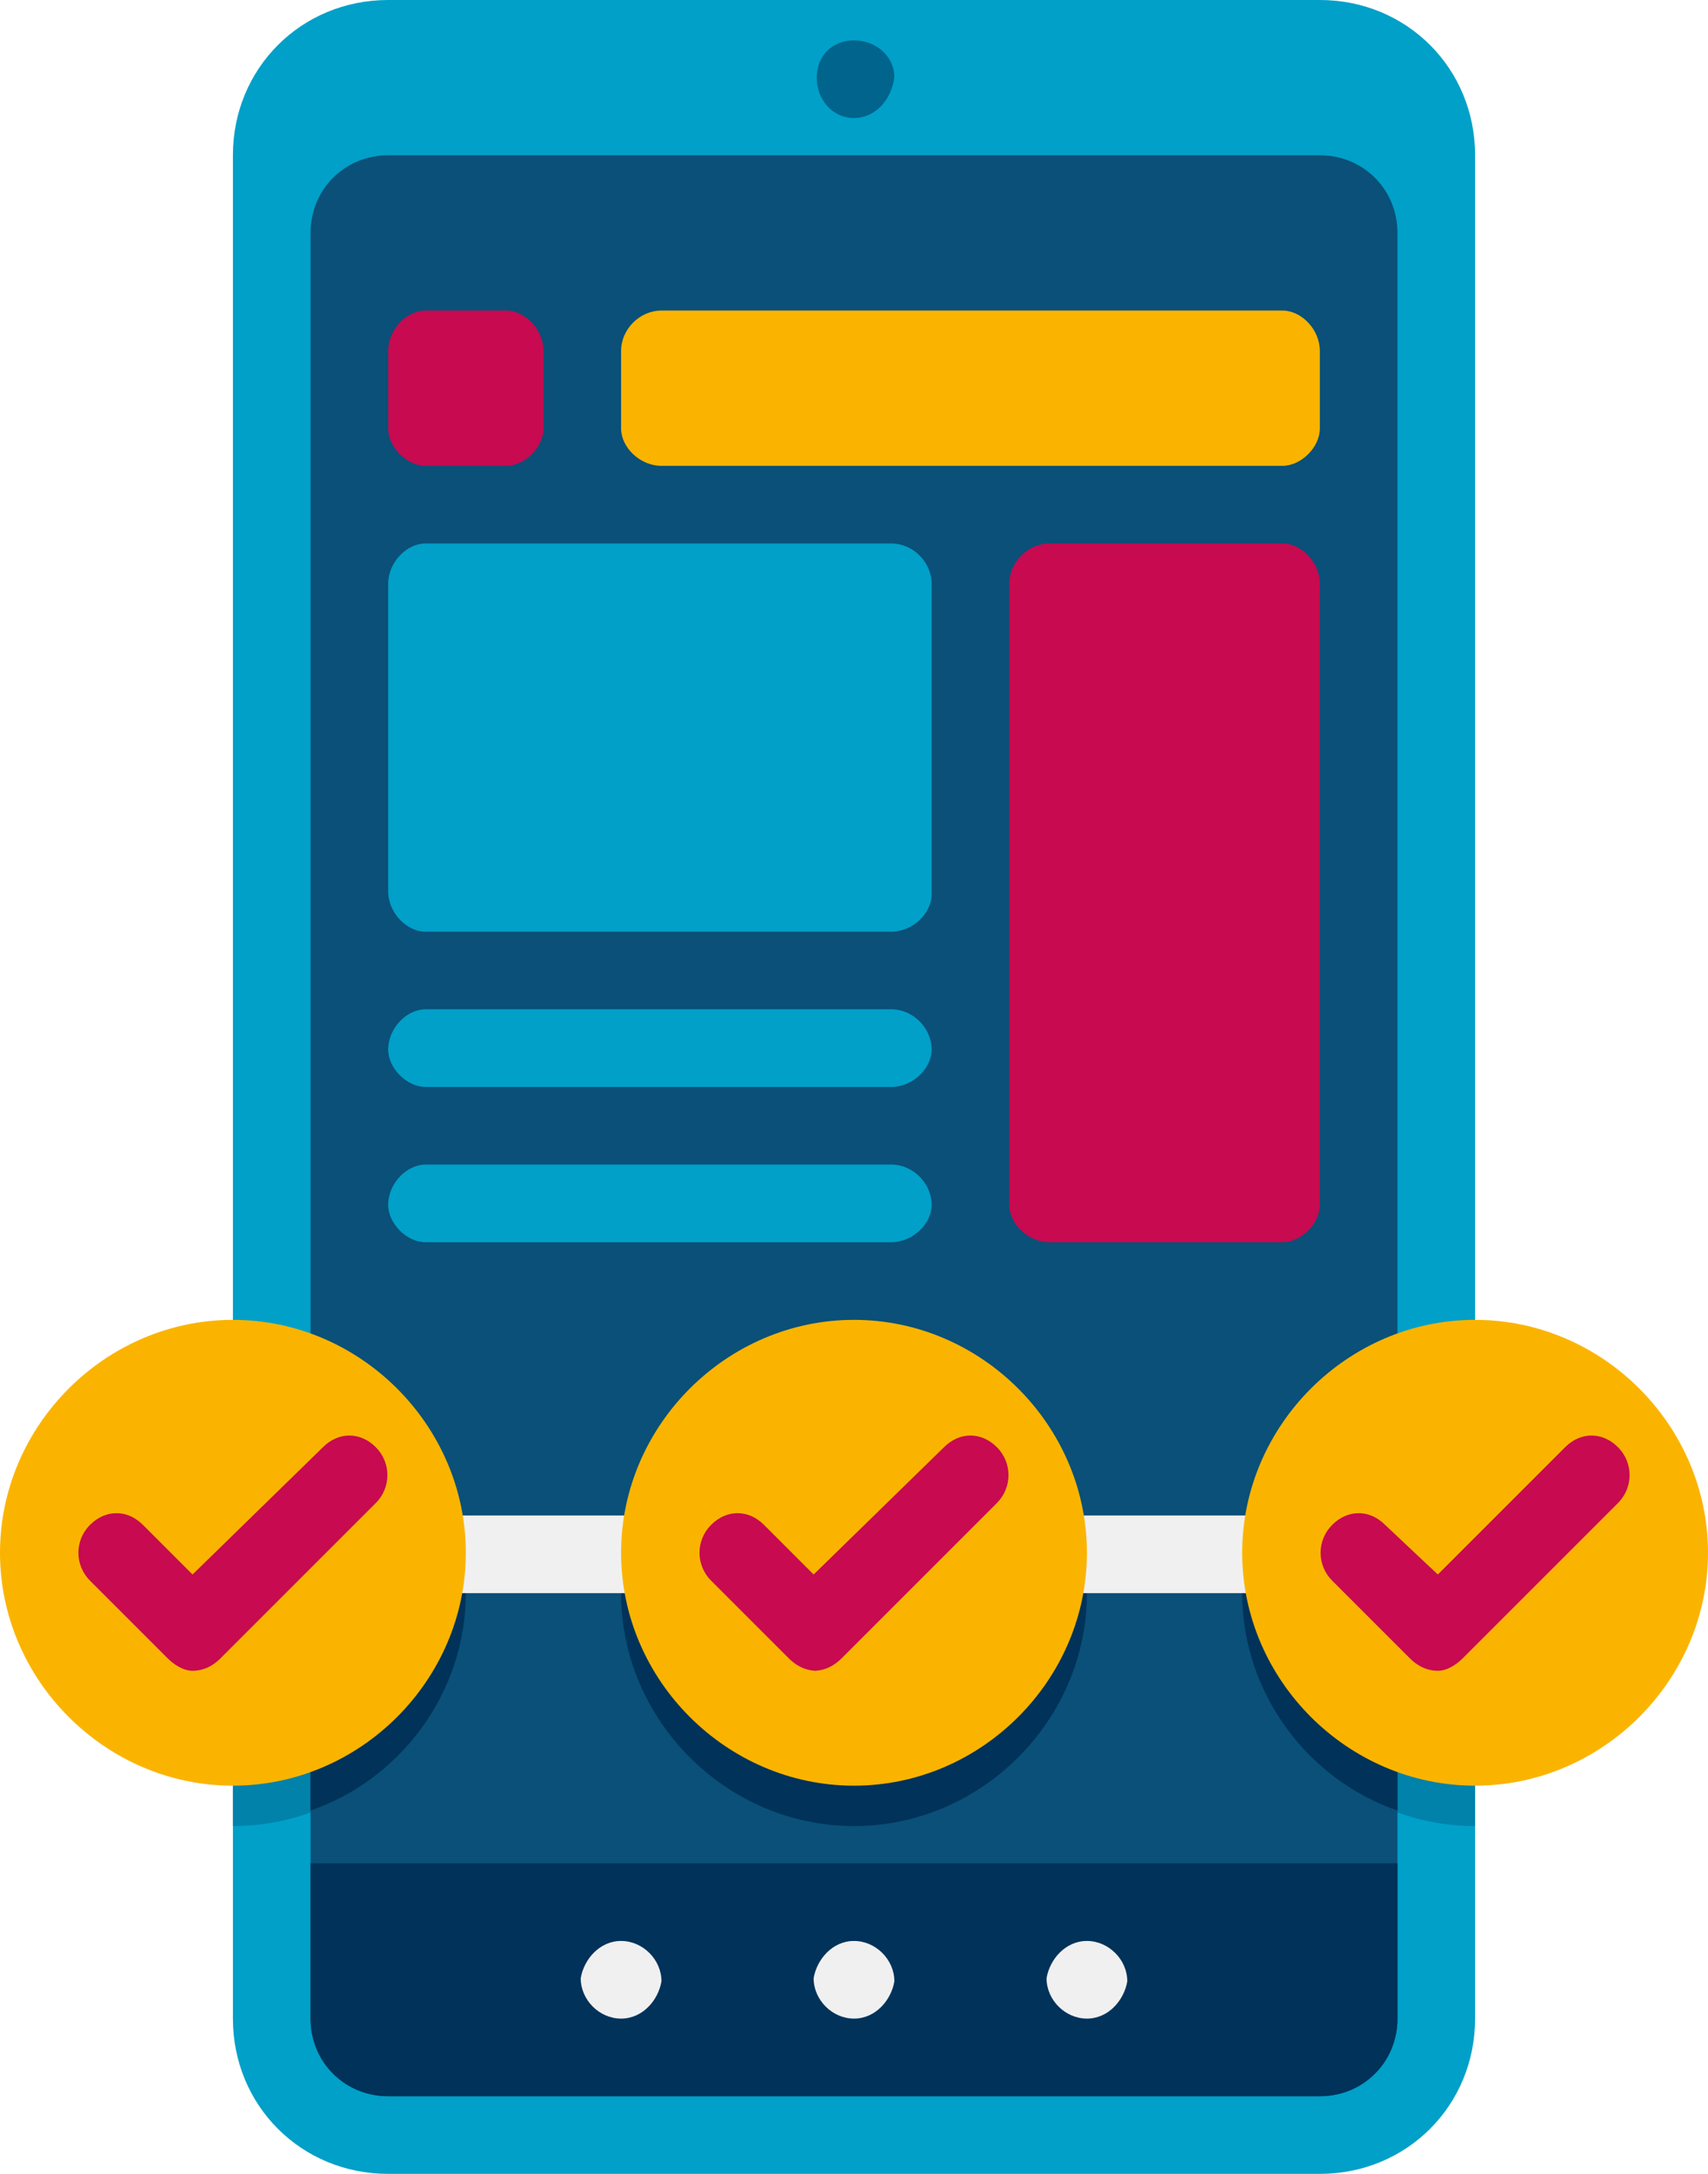
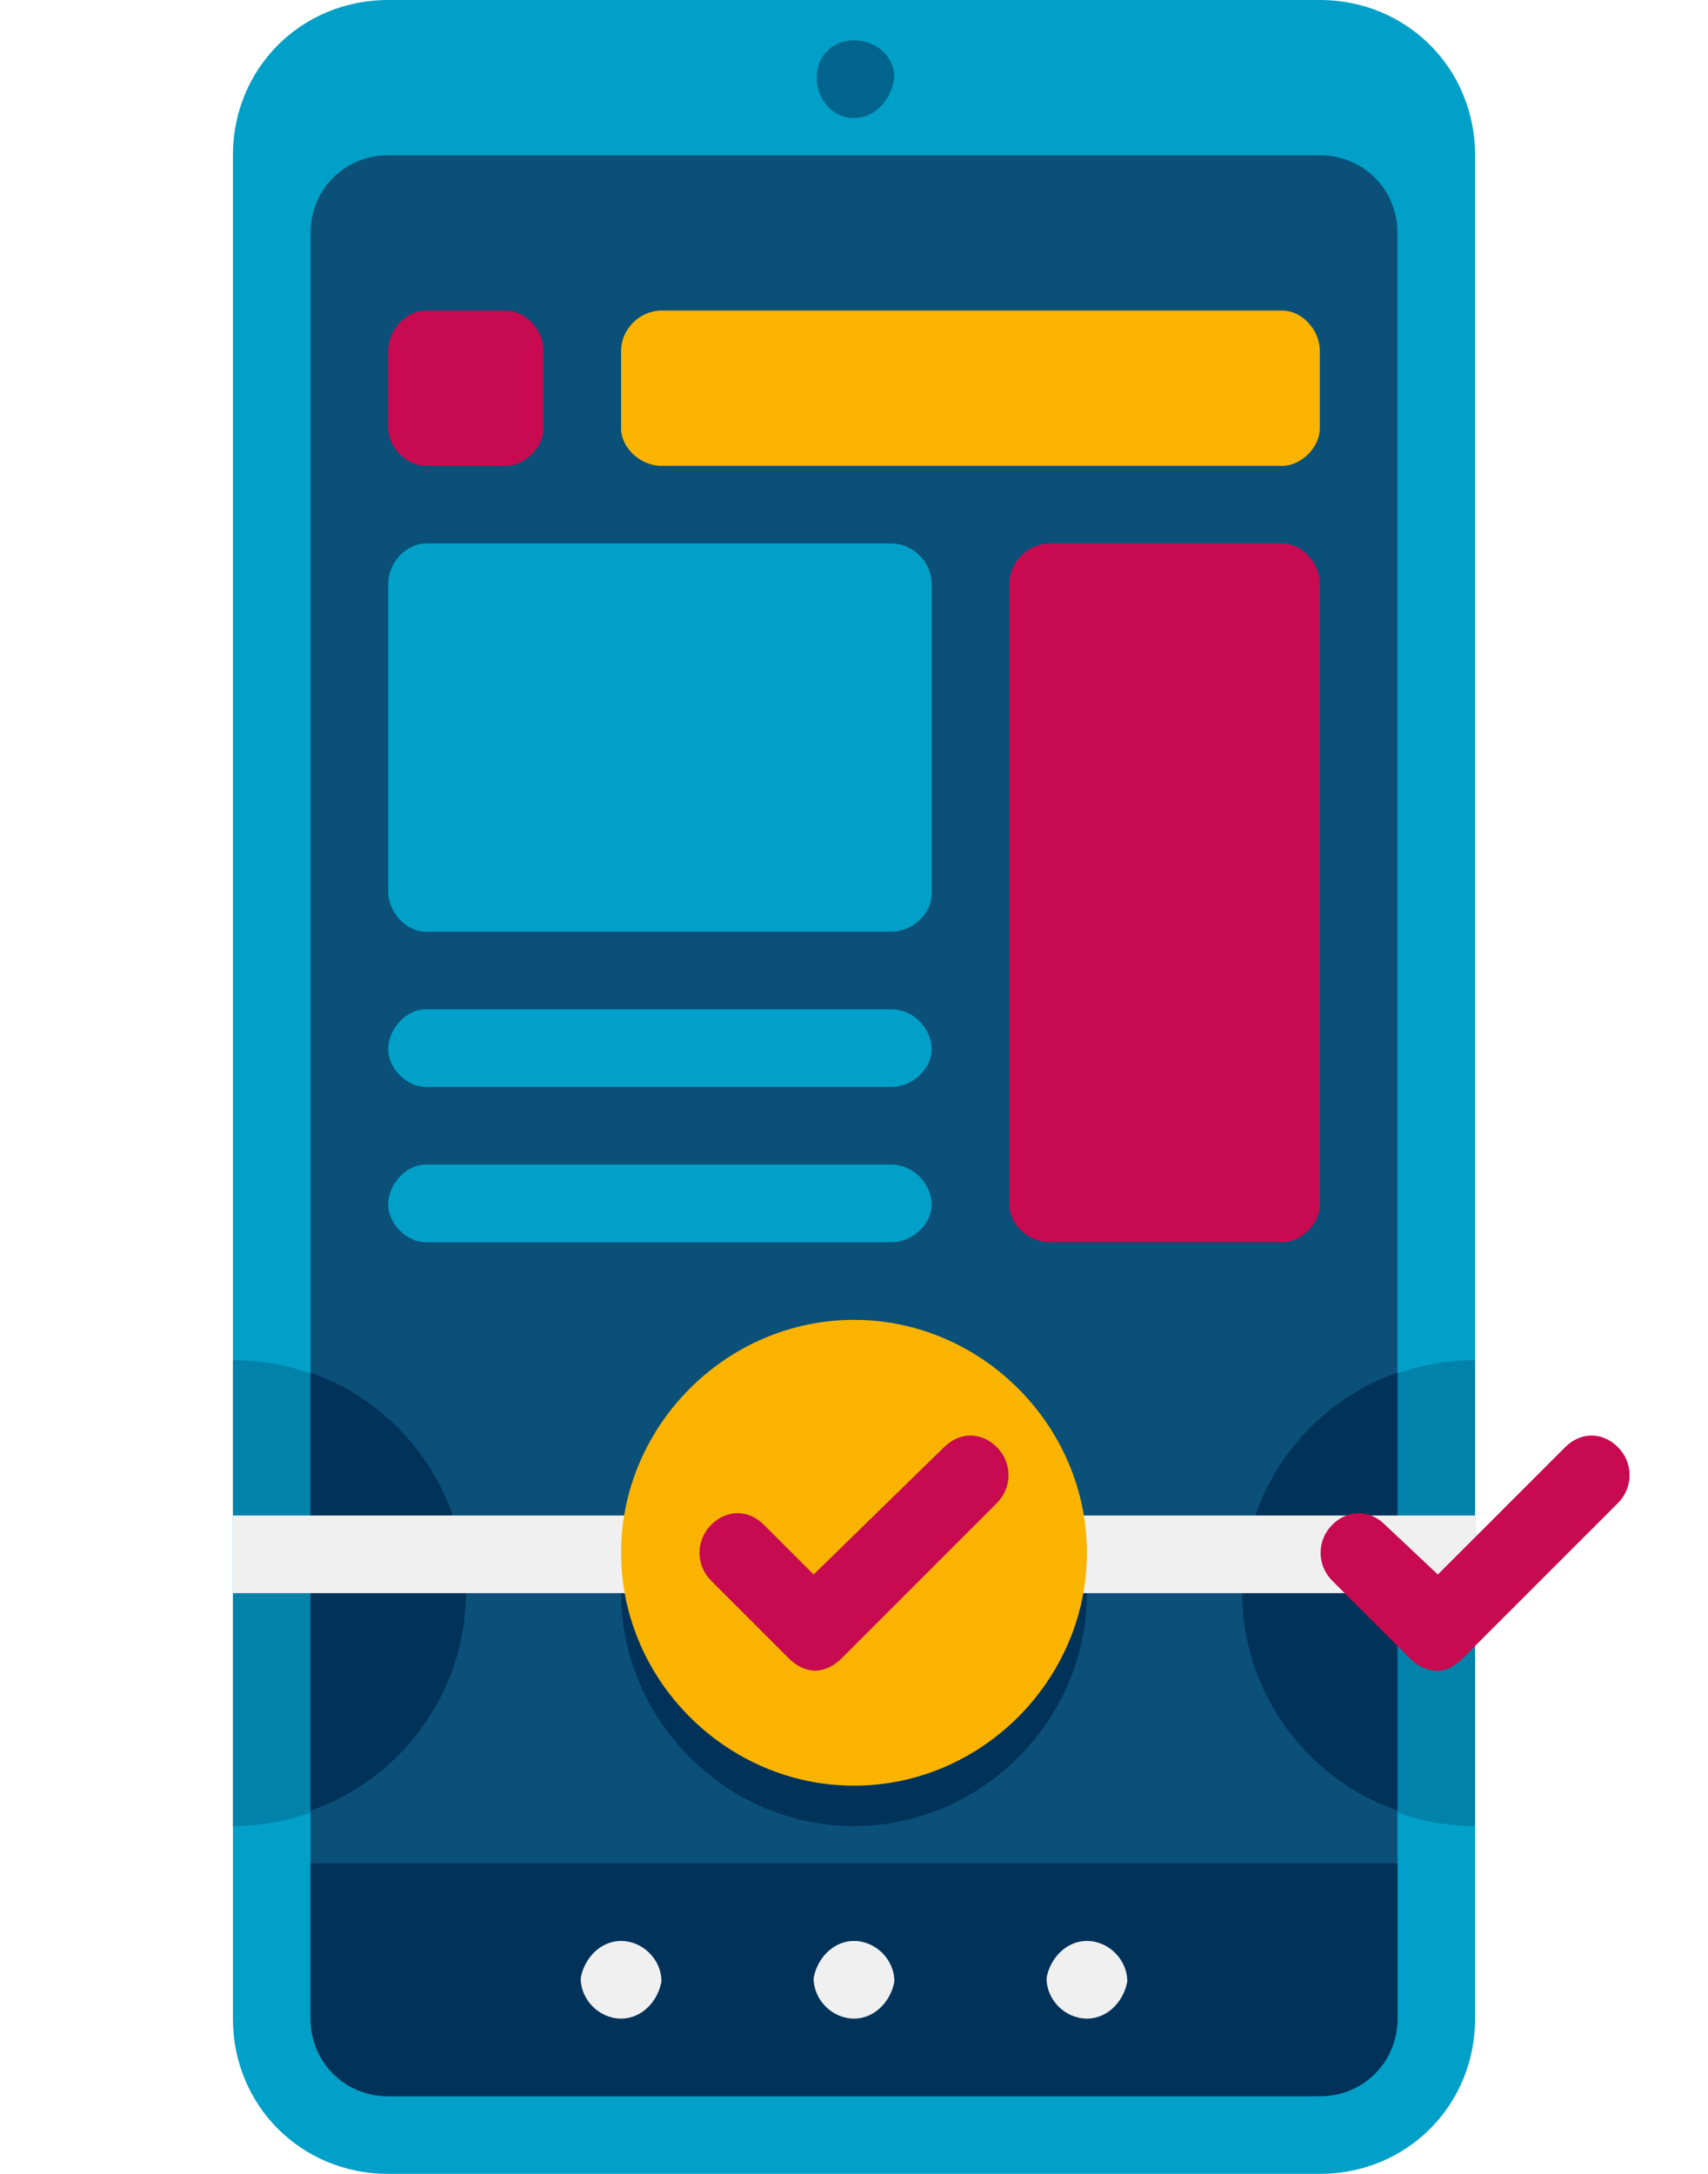
<svg xmlns="http://www.w3.org/2000/svg" version="1.2" viewBox="0 0 55 70" width="55" height="70">
  <style>.a{fill:#00a0c8}.b{fill:#0082aa}.c{fill:#0a5078}.d{fill:#00325a}.e{fill:#00648c}.f{fill:#f0f0f0}.g{fill:#fab400}.h{fill:#c80a50}</style>
  <path class="a" d="m42.5 70h-30c-2.8 0-5-2.2-5-5v-60c0-2.8 2.2-5 5-5h30c2.8 0 5 2.2 5 5v60c0 2.8-2.2 5-5 5z" />
  <path class="b" d="m7.5 58.8v-15c4.1 0 7.5 3.3 7.5 7.5 0 4.1-3.4 7.5-7.5 7.5zm20-15c-4.1 0-7.5 3.3-7.5 7.5 0 4.1 3.4 7.5 7.5 7.5 4.1 0 7.5-3.4 7.5-7.5 0-4.2-3.4-7.5-7.5-7.5zm12.5 7.5c0 4.1 3.4 7.5 7.5 7.5v-15c-4.1 0-7.5 3.3-7.5 7.5z" />
  <path class="c" d="m42.5 67.5h-30c-1.4 0-2.5-1.1-2.5-2.5v-57.5c0-1.4 1.1-2.5 2.5-2.5h30c1.4 0 2.5 1.1 2.5 2.5v57.5c0 1.4-1.1 2.5-2.5 2.5z" />
  <path fill-rule="evenodd" class="d" d="m27.5 58.8c-4.1 0-7.5-3.4-7.5-7.5 0-4.2 3.4-7.5 7.5-7.5 4.1 0 7.5 3.3 7.5 7.5 0 4.1-3.4 7.5-7.5 7.5z" />
  <path class="d" d="m45 44.2c-2.9 1-5 3.8-5 7.1 0 3.2 2.1 6 5 7z" />
  <path class="d" d="m10 58.3c2.9-1 5-3.8 5-7 0-3.3-2.1-6.1-5-7.1z" />
  <path class="d" d="m10 60v5c0 1.4 1.1 2.5 2.5 2.5h30c1.4 0 2.5-1.1 2.5-2.5v-5z" />
  <path fill-rule="evenodd" class="e" d="m27.5 3.8c-0.7 0-1.2-0.6-1.2-1.3 0-0.7 0.5-1.2 1.2-1.2 0.7 0 1.3 0.5 1.3 1.2-0.1 0.7-0.6 1.3-1.3 1.3z" />
  <path fill-rule="evenodd" class="f" d="m27.5 65c-0.7 0-1.3-0.6-1.3-1.3 0.1-0.6 0.6-1.2 1.3-1.2 0.7 0 1.3 0.6 1.3 1.3-0.1 0.6-0.6 1.2-1.3 1.2z" />
  <path fill-rule="evenodd" class="f" d="m20 65c-0.7 0-1.3-0.6-1.3-1.3 0.1-0.6 0.6-1.2 1.3-1.2 0.7 0 1.3 0.6 1.3 1.3-0.1 0.6-0.6 1.2-1.3 1.2z" />
  <path fill-rule="evenodd" class="f" d="m35 65c-0.7 0-1.3-0.6-1.3-1.3 0.1-0.6 0.6-1.2 1.3-1.2 0.7 0 1.3 0.6 1.3 1.3-0.1 0.6-0.6 1.2-1.3 1.2z" />
  <path class="g" d="m41.3 15h-20c-0.7 0-1.3-0.6-1.3-1.2v-2.5c0-0.7 0.6-1.3 1.3-1.3h20c0.6 0 1.2 0.6 1.2 1.3v2.5c0 0.6-0.6 1.2-1.2 1.2z" />
  <path class="h" d="m16.3 15h-2.6c-0.6 0-1.2-0.6-1.2-1.2v-2.5c0-0.7 0.6-1.3 1.2-1.3h2.6c0.6 0 1.2 0.6 1.2 1.3v2.5c0 0.6-0.6 1.2-1.2 1.2z" />
  <path class="a" d="m28.8 30h-15.1c-0.6 0-1.2-0.6-1.2-1.3v-9.9c0-0.7 0.6-1.3 1.2-1.3h15c0.7 0 1.3 0.6 1.3 1.3v10c0 0.6-0.6 1.2-1.3 1.2z" />
  <path class="h" d="m33.8 40h7.5c0.6 0 1.2-0.6 1.2-1.2v-20c0-0.7-0.6-1.3-1.2-1.3h-7.5c-0.7 0-1.3 0.6-1.3 1.3v20c0 0.6 0.6 1.2 1.3 1.2z" />
  <path class="a" d="m28.8 35h-15.1c-0.6 0-1.2-0.6-1.2-1.2 0-0.7 0.6-1.3 1.2-1.3h15c0.7 0 1.3 0.6 1.3 1.3 0 0.6-0.6 1.2-1.3 1.2z" />
  <path class="a" d="m28.8 40h-15.1c-0.6 0-1.2-0.6-1.2-1.2 0-0.7 0.6-1.3 1.2-1.3h15c0.7 0 1.3 0.6 1.3 1.3 0 0.6-0.6 1.2-1.3 1.2z" />
  <path fill-rule="evenodd" class="f" d="m47.5 48.8v2.5h-40v-2.5z" />
  <path fill-rule="evenodd" class="g" d="m27.5 57.5c-4.1 0-7.5-3.4-7.5-7.5 0-4.1 3.4-7.5 7.5-7.5 4.1 0 7.5 3.4 7.5 7.5 0 4.1-3.4 7.5-7.5 7.5z" />
  <path class="h" d="m26.3 53.8c-0.4 0-0.7-0.2-0.9-0.4l-2.5-2.5c-0.5-0.5-0.5-1.3 0-1.8 0.5-0.5 1.2-0.5 1.7 0l1.6 1.6 4.2-4.1c0.5-0.5 1.2-0.5 1.7 0 0.5 0.5 0.5 1.3 0 1.8l-5 5c-0.2 0.2-0.5 0.4-0.9 0.4z" />
-   <path fill-rule="evenodd" class="g" d="m7.5 57.5c-4.1 0-7.5-3.4-7.5-7.5 0-4.1 3.4-7.5 7.5-7.5 4.1 0 7.5 3.4 7.5 7.5 0 4.1-3.4 7.5-7.5 7.5z" />
-   <path class="h" d="m6.2 53.8c-0.3 0-0.6-0.2-0.8-0.4l-2.5-2.5c-0.5-0.5-0.5-1.3 0-1.8 0.5-0.5 1.2-0.5 1.7 0l1.6 1.6 4.2-4.1c0.5-0.5 1.2-0.5 1.7 0 0.5 0.5 0.5 1.3 0 1.8l-5 5c-0.2 0.2-0.5 0.4-0.9 0.4z" />
-   <path fill-rule="evenodd" class="g" d="m47.5 57.5c-4.1 0-7.5-3.4-7.5-7.5 0-4.1 3.4-7.5 7.5-7.5 4.1 0 7.5 3.4 7.5 7.5 0 4.1-3.4 7.5-7.5 7.5z" />
  <path class="h" d="m46.3 53.8c-0.4 0-0.7-0.2-0.9-0.4l-2.5-2.5c-0.5-0.5-0.5-1.3 0-1.8 0.5-0.5 1.2-0.5 1.7 0l1.7 1.6 4.1-4.1c0.5-0.5 1.2-0.5 1.7 0 0.5 0.5 0.5 1.3 0 1.8l-5 5c-0.2 0.2-0.5 0.4-0.8 0.4z" />
</svg>